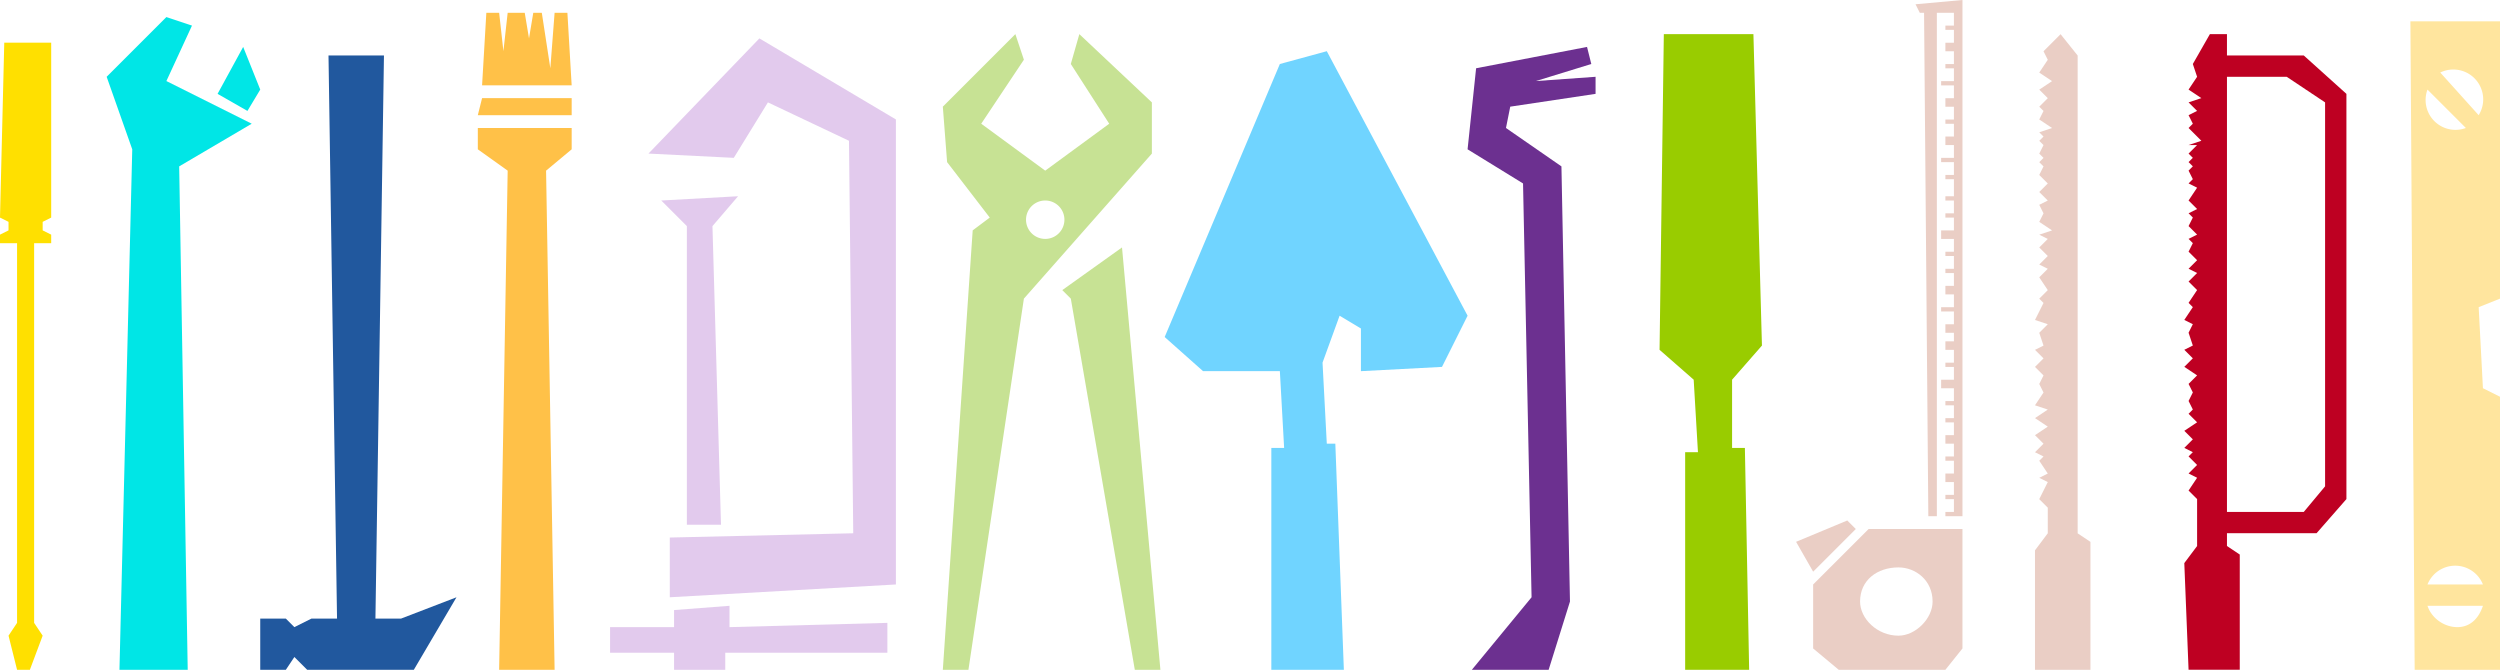
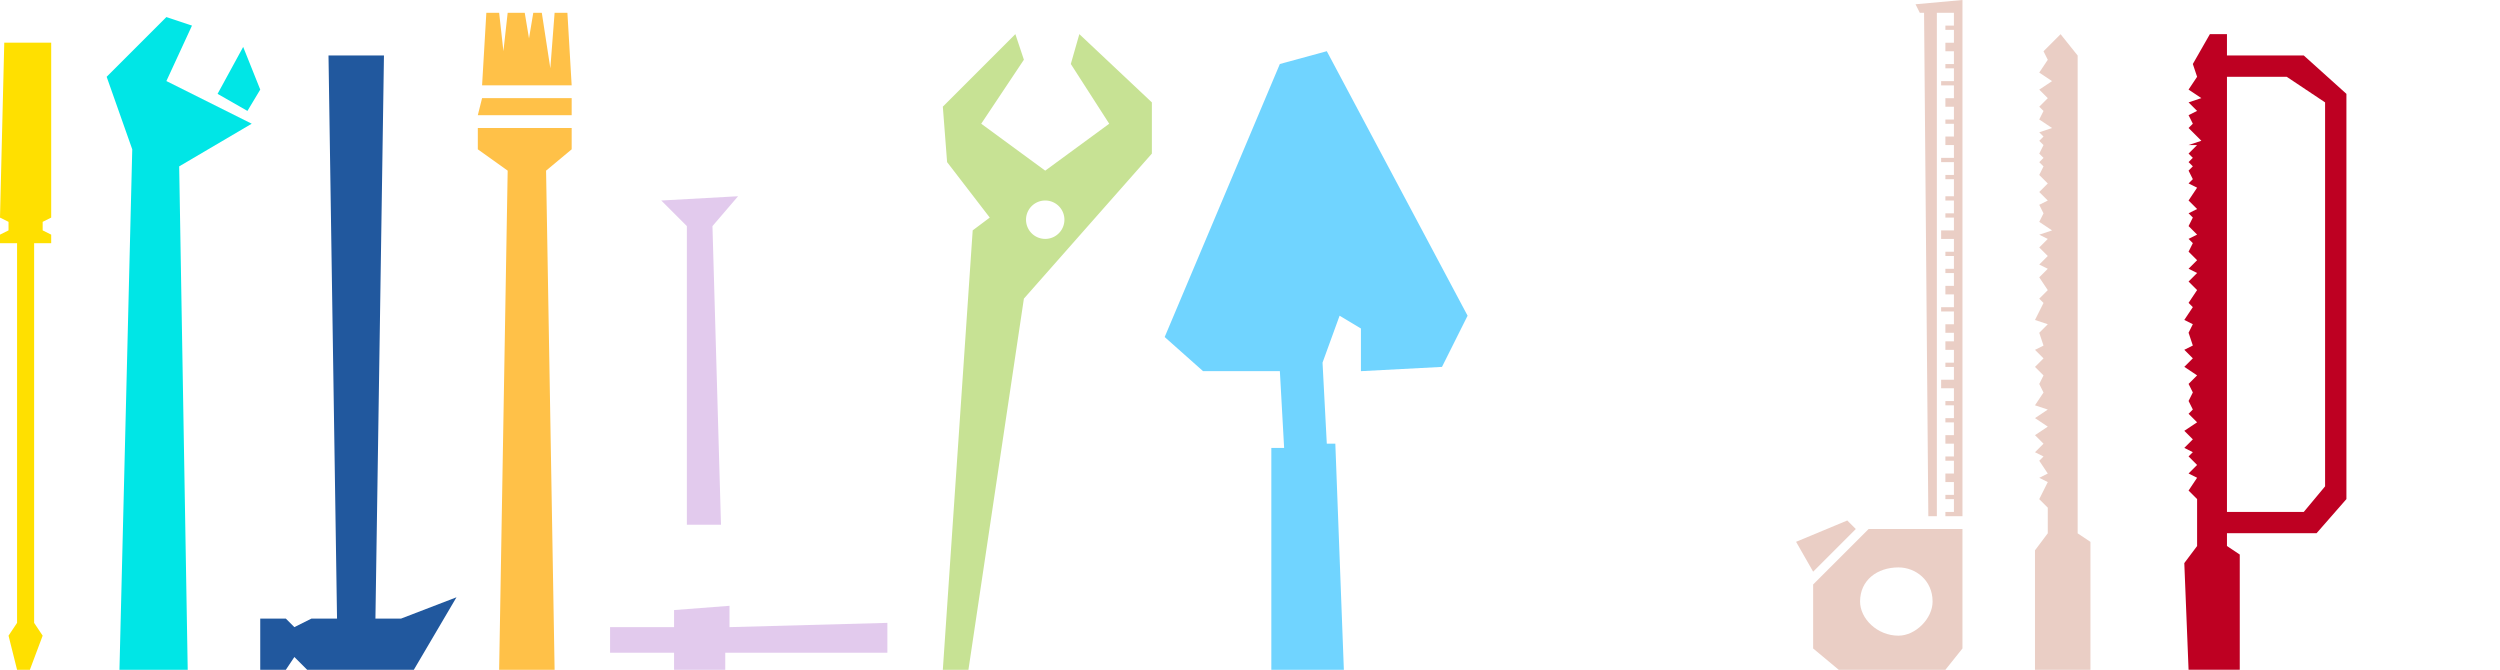
<svg xmlns="http://www.w3.org/2000/svg" width="586" height="157" fill="none">
  <path fill-rule="evenodd" clip-rule="evenodd" d="m518 8-4 7 1 3-2 3 3 2-3 1 2 2-2 1 1 2-1 1 3 3-3 1h2l-2 2 1 1-1 1 1 1-1 1 1 2-1 1 2 1-2 3 2 2-2 1 1 1-1 2 2 2-2 1 1 1-1 2 2 2-2 2 2 1-2 2 2 2-2 3 1 1-2 3 2 1-1 2 1 3-2 1 2 2-2 2 3 2-2 2 1 2-1 2 1 2-1 1 2 2-3 2 2 2-2 2 2 1-1 1 2 2-2 2 2 1-2 3 2 2v11l-3 4 1 25h12v-27l-3-2v-3h21l7-8V22l-10-9h-18V8h-4Zm4 10v102h18l5-6V24l-9-6h-14Z" fill="#BE0022" />
  <path d="M490 127v30h-13v-28l3-4v-6l-2-2 2-4-2-1 2-1-2-3 1-1-2-1 2-2-2-2 3-2-3-2 3-2-3-1 2-3-1-2 1-2-2-2 2-2-2-2 2-1-1-3 2-2-3-1 2-4-1-1 2-2-2-3 2-2-2-1 2-2-2-2 2-2-2-1 3-1-3-2 1-2-1-2 2-1-2-2 2-2-2-2 1-2-1-1 1-1-1-1 1-2-1-1 1-1-1-1 3-1-3-2 1-2-1-1 2-2-2-2 3-2-3-2 2-3-1-2 4-4 4 5v112l3 2Z" fill="#EACEC5" />
  <path d="m113 20 1-17h3l1 9 1-9h4l1 6 1-6h2l2 13 1-13h3l1 17h-21ZM112 27l1-4h21v4h-22ZM112 35v-5h22v5l-6 5 2 117h-13l2-117-7-5Z" fill="#FFC148" />
  <path d="M61 157v-12h6l2 2 4-2h6L77 13h13l-2 132h6l13-5-10 17H72l-3-3-2 3h-6Z" fill="#21589E" />
  <path d="m45 6-6-2-14 14 6 17-3 122h16L42 39l17-10-20-10 6-13Z" fill="#00E6E6" />
  <path d="m58 26-7-4 6-11 4 10-3 5Z" fill="#00E6E6" />
  <path d="m0 51 1-41h11v41l-2 1v2l2 1v2H8v89l2 3-3 8H4l-2-8 2-3V57H0v-2l2-1v-2l-2-1Z" fill="#FFE000" />
-   <path d="m178 9-26 27 20 1 8-13 19 9 1 92-43 1v14l53-3V28L178 9Z" fill="#E2CAED" />
  <path d="m161 53-6-6 18-1-6 7 2 70h-8V53ZM143 153v-6h15v-4l13-1v5l37-1v7h-38v4h-12v-4h-15Z" fill="#E2CAED" />
  <path fill-rule="evenodd" clip-rule="evenodd" d="m238 8 2 6-10 15 15 11 15-11-9-14 2-7 17 16v12l-30 34-13 87h-6l7-103 4-3-10-13-1-13 17-17Zm7 48a4 4 0 1 0 0-9 4 4 0 0 0 0 9Z" fill="#C7E294" />
-   <path d="m249 68 14-10 9 99h-6l-15-87-2-2Z" fill="#C7E294" />
  <path d="m300 15-27 64 9 8h18l1 18h-3v52h17l-2-53h-2l-1-19 4-11 5 3v10l19-1 6-12-33-62-11 3Z" fill="#70D4FF" />
-   <path d="m373 15-1-4-26 5-2 19 13 8 2 97-14 17h18l5-16-2-102-13-9 1-5 20-3v-4l-14 1 13-4Z" fill="#6C3090" />
-   <path d="M411 8h-21l-1 74 8 7 1 17h-3v51h15l-1-52h-3V89l7-8-2-73Z" fill="#9C0" />
  <path d="M452 121 451 3h-1l-1-2 11-1v121h-4v-1h2v-3h-2v-1h2v-3h-2v-2h2v-3h-2v-1h2v-3h-2v-2h2v-3h-2v-1h2v-3h-2v-1h2v-3h-3v-2h3v-3h-2v-1h2v-3h-2v-2h2v-2h-2v-2h2v-3h-3v-1h3v-3h-2v-2h2v-3h-2v-1h2v-3h-2v-1h2v-3h-3v-2h3v-3h-2v-1h2v-3h-2v-1h2v-4h-2v-1h2v-3h-3v-1h3v-3h-2v-2h2v-3h-2v-1h2v-3h-2v-2h2v-3h-3v-1h3v-3h-2v-1h2v-3h-2v-2h2V7h-2V6h2V3h-4v118h-2ZM425 134l-4-7 12-5 2 2-10 10Z" fill="#EACEC5" />
  <path fill-rule="evenodd" clip-rule="evenodd" d="M425 152v-15l13-13h22v28l-4 5h-25l-6-5Zm20-3c4 0 8-4 8-8 0-5-4-8-8-8-5 0-9 3-9 8 0 4 4 8 9 8Z" fill="#EACEC5" />
-   <path fill-rule="evenodd" clip-rule="evenodd" d="M565 5h21v65l-5 2 1 19 4 2v64h-20L565 5Zm13 25a7 7 0 0 1-9-9l9 9Zm3-3-9-10a7 7 0 0 1 9 10Zm-5 120c-3 0-6-2-7-5h13c-1 3-3 5-6 5Zm-7-10h13a7 7 0 0 0-13 0Z" fill="#FFE59E" />
</svg>